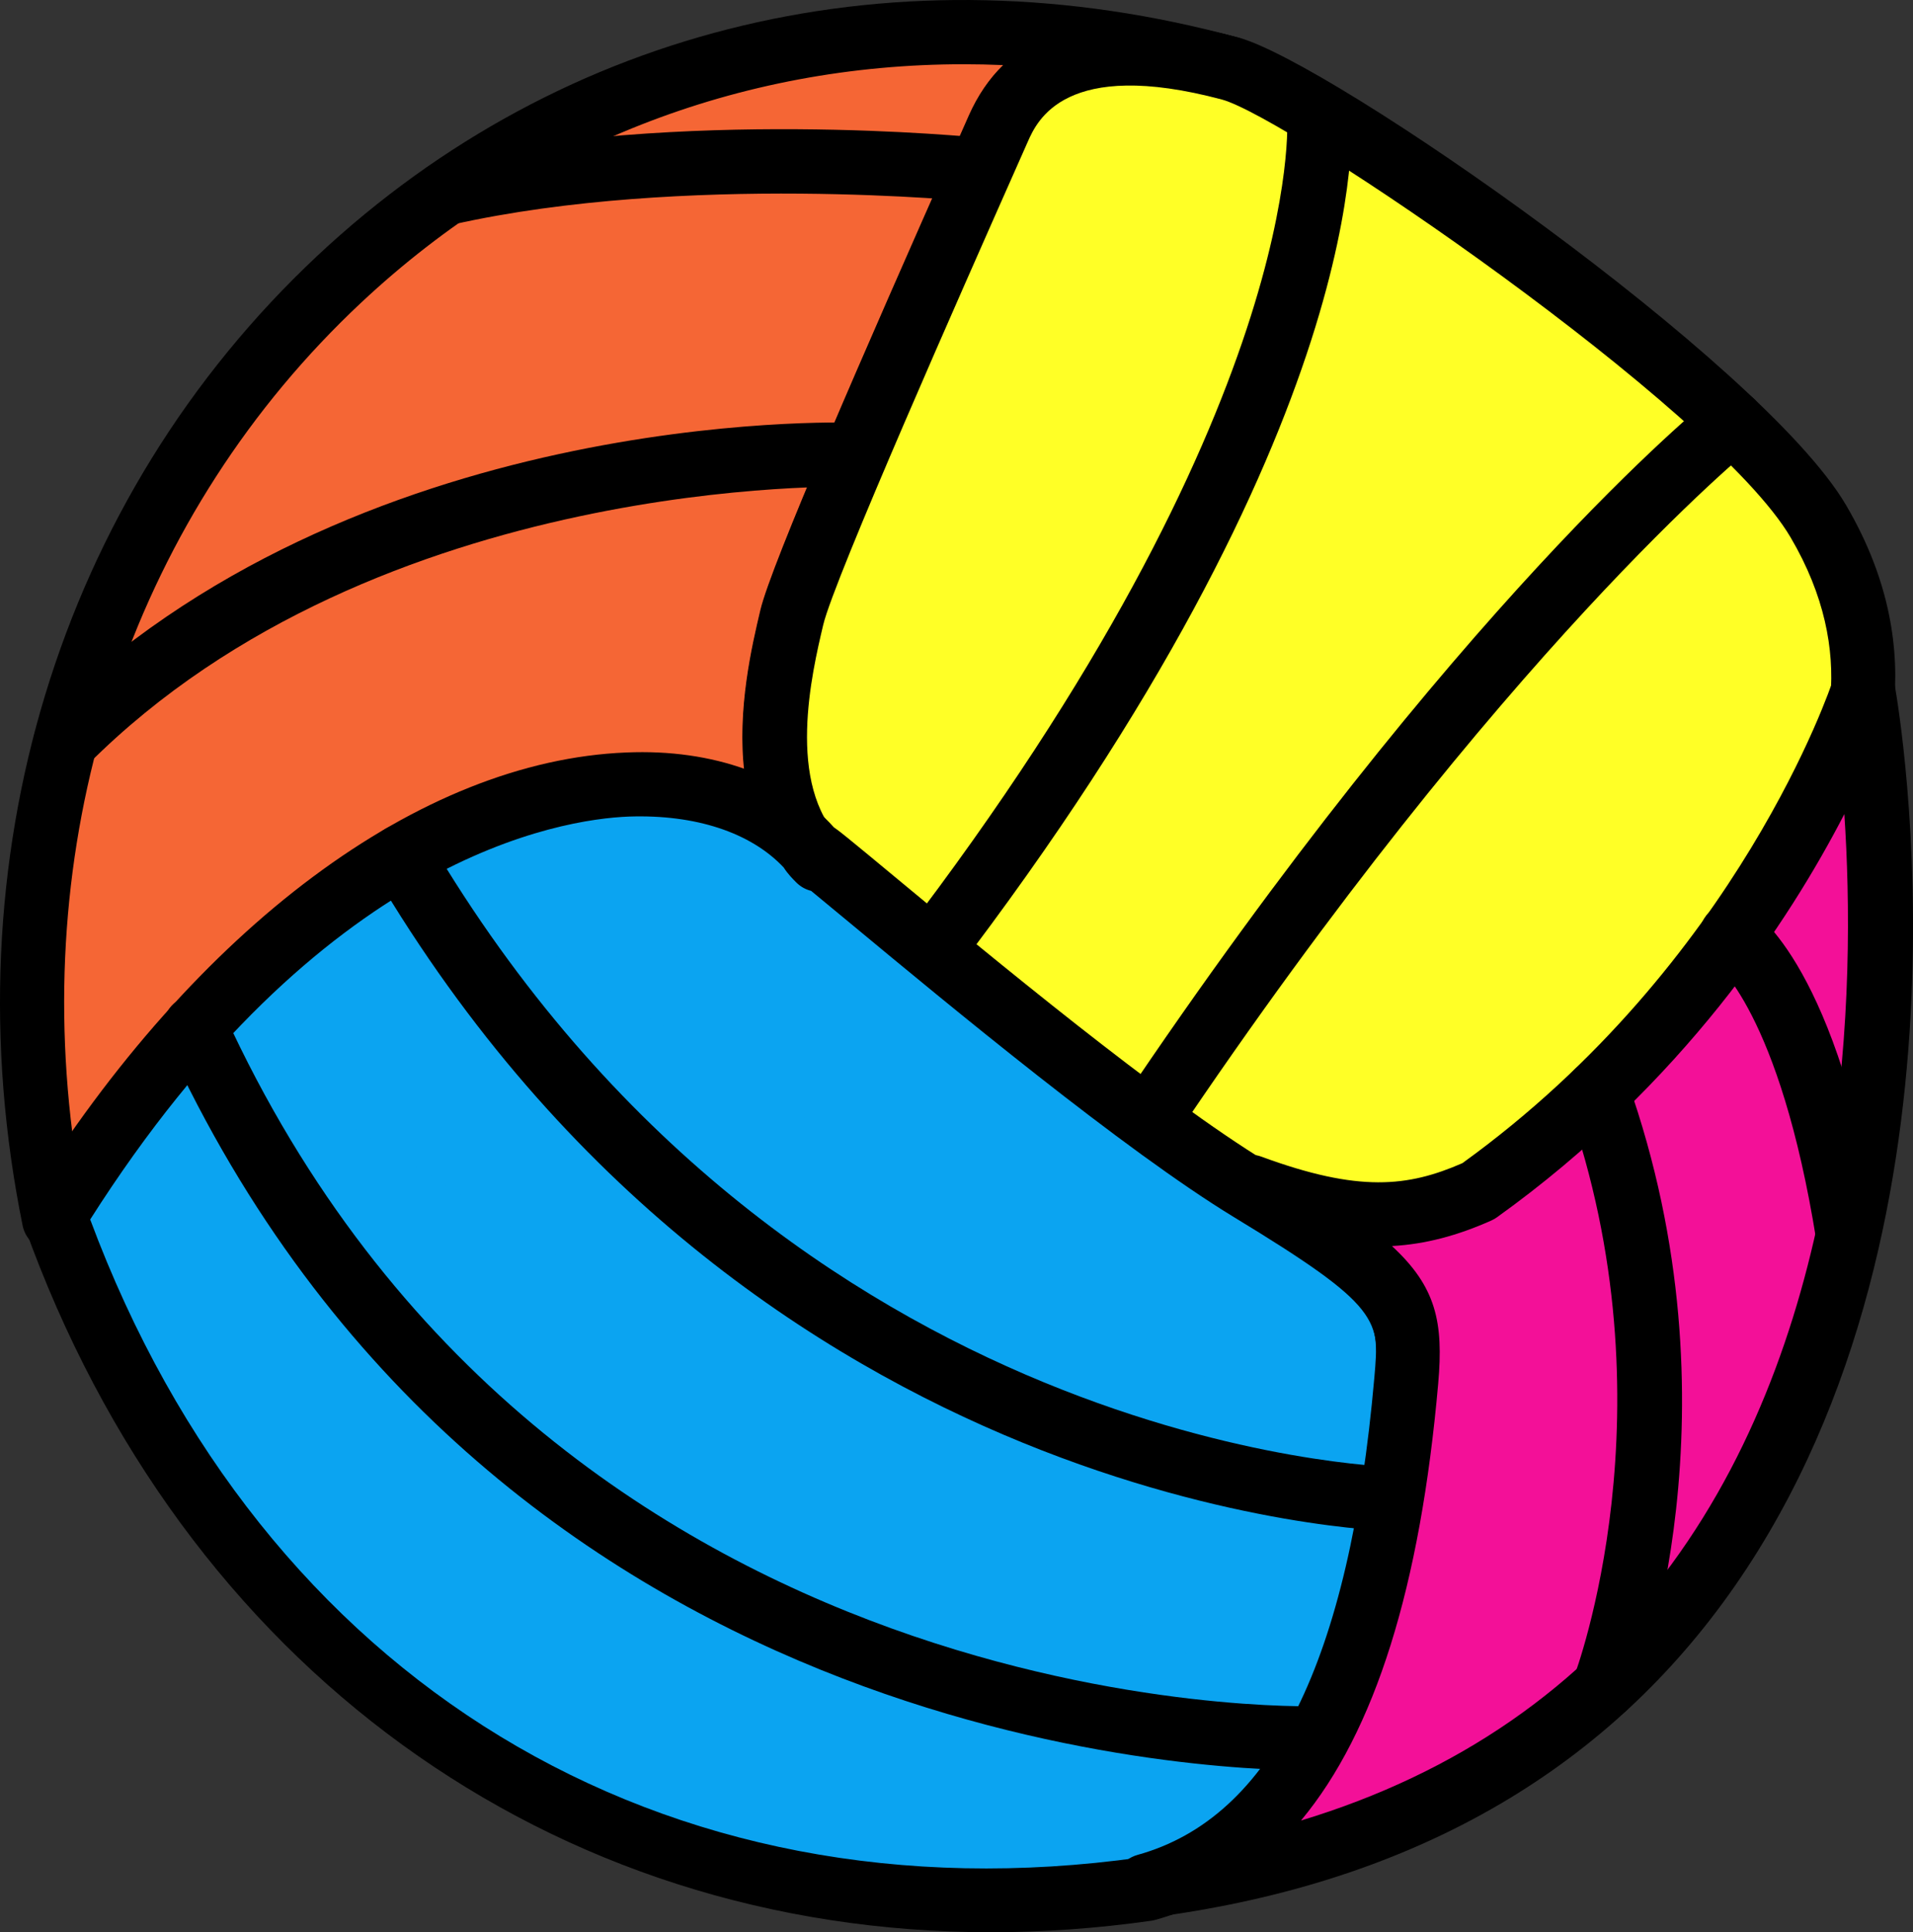
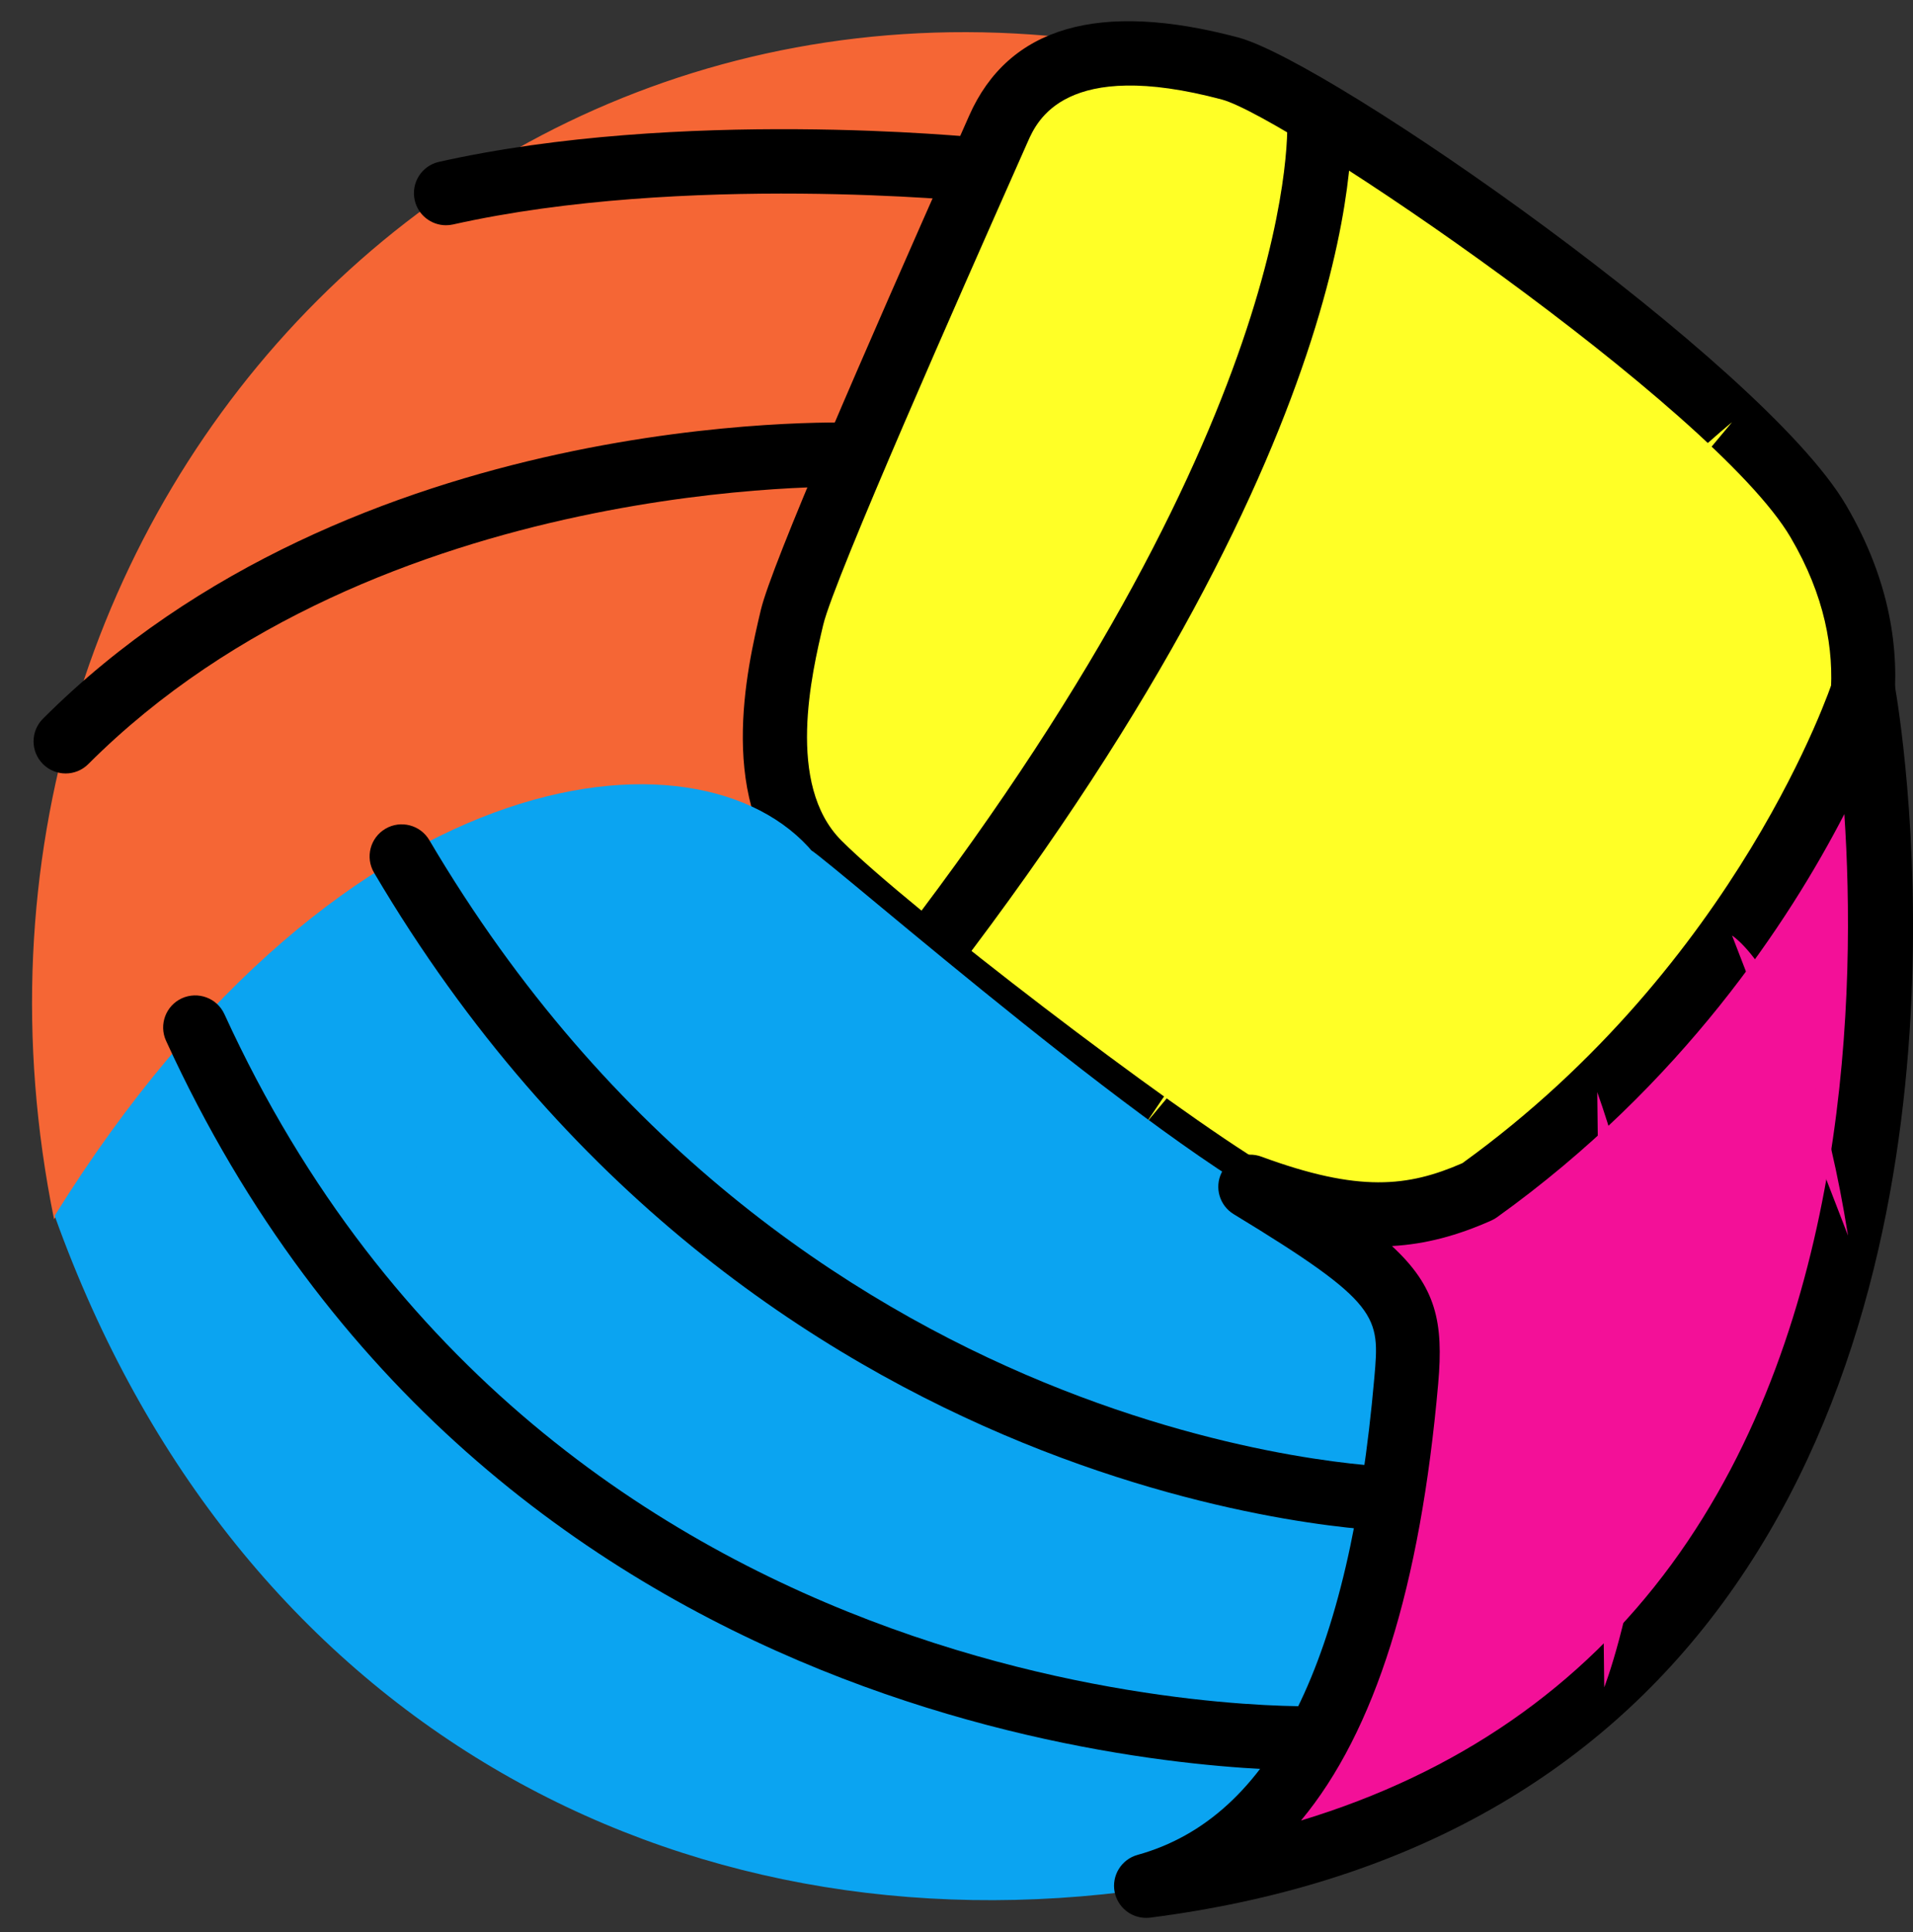
<svg xmlns="http://www.w3.org/2000/svg" version="1.1" id="Слой_1" x="0px" y="0px" width="127.515px" height="128.755px" viewBox="0 0 127.515 128.755" style="enable-background:new 0 0 127.515 128.755;" xml:space="preserve">
  <rect x="0" y="0" width="127.515" height="128.755" fill="#333333" stroke="none" />
  <style type="text/css">
	.st0{fill:#F56635;}
	.st1{fill:#FFFF26;}
	.st2{fill:#0BA4F1;}
	.st3{fill:#F31098;}
</style>
  <g>
    <g>
      <path class="st0" d="M66.527,8.578c-2.823,6.383-12.916,28.995-13.76,32.558c-0.843,3.563-2.791,11.816,1.781,16.388    c-7.006-9.5-31.469-7.6-50.945,23.719C-6.133,33.298,34.005-8.503,81.966,4.567C76.815,3.194,69.35,2.195,66.527,8.578z" />
-       <path d="M3.604,83.38c-0.125,0-0.252-0.011-0.379-0.033c-0.861-0.156-1.542-0.821-1.716-1.678    C-3.43,57.347,3.916,33.187,21.158,17.04C37.592,1.655,59.958-3.645,82.529,2.504c1.137,0.31,1.808,1.481,1.502,2.619    s-1.475,1.819-2.613,1.509c-10.46-2.787-12.322,1.425-12.935,2.81l-0.91,2.054c-3.283,7.406-12.001,27.078-12.724,30.133    c-0.697,2.942-2.257,9.531,0.448,13.464c0.348,0.367,0.672,0.756,0.973,1.162c0.664,0.9,0.522,2.16-0.326,2.889    c-0.848,0.729-2.114,0.683-2.906-0.109c-0.384-0.384-0.731-0.786-1.041-1.204c-2.227-2.206-5.807-3.362-10.123-3.187    c-4.62,0.182-20.905,2.723-36.455,27.727C5.025,83.006,4.335,83.38,3.604,83.38z M64.24,4.281c-14.957,0-29.027,5.455-40.16,15.88    C9.178,34.117,2.175,54.5,4.827,75.522c10.812-15.355,24.331-24.653,36.878-25.15c2.893-0.111,5.575,0.274,7.916,1.112    c-0.504-4.208,0.508-8.485,1.066-10.841c0.718-3.031,6.962-17.311,12.977-30.88l0.907-2.05l0,0    c0.593-1.339,1.358-2.463,2.295-3.375C65.988,4.301,65.112,4.281,64.24,4.281z" />
    </g>
    <g>
      <path class="st1" d="M66.555,8.578c-2.823,6.383-12.916,28.995-13.76,32.558c-0.843,3.563-2.791,11.816,1.781,16.388    s22.266,18.11,28.768,21.999s17.678,0.372,20.218-2.583c2.54-2.955,15.26-17.635,17.635-21.554s5.344-11.578,0-20.663    C115.853,25.639,87.146,5.94,81.994,4.567C76.843,3.194,69.378,2.195,66.555,8.578z" />
      <path d="M90.499,83.359c-2.957,0-5.869-0.576-8.252-2.003c-6.702-4.009-24.429-17.569-29.181-22.322    c-5.42-5.42-3.269-14.511-2.35-18.392c0.718-3.031,6.962-17.311,12.977-30.88l0.907-2.05l0,0c2.623-5.931,8.66-7.687,17.945-5.212    c6.137,1.637,34.926,21.671,40.495,31.138c5.93,10.082,2.537,18.646-0.014,22.855c-2.06,3.397-10.773,13.63-17.148,21.032    l-0.694,0.807C103.013,80.857,96.659,83.359,90.499,83.359z M68.51,9.441l-0.91,2.054c-3.283,7.406-12.001,27.078-12.724,30.133    c-0.754,3.187-2.522,10.65,1.212,14.384c4.496,4.495,21.985,17.866,28.355,21.676c5.419,3.245,15.493,0.189,17.498-2.142    l0.699-0.811c9.698-11.261,15.327-18.144,16.729-20.457c2.513-4.144,4.549-10.713-0.014-18.471    c-5.1-8.67-33.519-28.004-37.911-29.176C70.989,3.846,69.121,8.06,68.51,9.441L68.51,9.441z" />
    </g>
    <g>
      <path class="st1" d="M61.795,63.731C89.847,27.123,87.924,7.592,87.924,7.592" />
      <path d="M61.794,65.868c-0.454,0-0.912-0.143-1.298-0.441c-0.938-0.718-1.115-2.06-0.397-2.996    C87.124,27.163,85.811,7.979,85.795,7.79c-0.102-1.172,0.761-2.211,1.932-2.32c1.143-0.099,2.209,0.742,2.324,1.912    c0.081,0.832,1.681,20.795-26.559,57.648C63.072,65.58,62.436,65.868,61.794,65.868z" />
    </g>
    <g>
      <path class="st1" d="M76.396,74.834c22.476-33.46,39.057-46.701,39.057-46.701" />
-       <path d="M76.395,76.97c-0.411,0-0.825-0.117-1.19-0.363c-0.981-0.658-1.241-1.986-0.583-2.966    c22.401-33.349,38.81-46.631,39.499-47.179c0.918-0.736,2.266-0.586,3.002,0.335c0.738,0.921,0.587,2.267-0.334,3.005    c-0.163,0.131-16.634,13.495-38.618,46.222C77.759,76.639,77.082,76.97,76.395,76.97z" />
    </g>
    <g>
      <path class="st0" d="M4.376,49.403c20.254-20.254,52.647-19.1,52.647-19.1" />
      <path d="M4.375,51.54c-0.547,0-1.094-0.209-1.511-0.626c-0.835-0.835-0.835-2.188,0-3.023C23.539,27.217,55.746,28.13,57.1,28.167    c1.179,0.042,2.1,1.031,2.06,2.211c-0.04,1.179-1.049,2.131-2.211,2.061c-0.302-0.015-31.725-0.861-51.062,18.474    C5.469,51.331,4.922,51.54,4.375,51.54z" />
    </g>
    <g>
      <path class="st0" d="M65.311,11.323c0,0-19.67-2.015-35.582,1.549" />
      <path d="M29.728,15.009c-0.98,0-1.862-0.676-2.085-1.67c-0.257-1.152,0.466-2.295,1.618-2.554    c16.071-3.597,35.45-1.67,36.267-1.589c1.173,0.12,2.028,1.169,1.908,2.344c-0.12,1.176-1.181,2.023-2.344,1.909    c-0.196-0.019-19.523-1.937-34.897,1.509C30.04,14.993,29.882,15.009,29.728,15.009z" />
    </g>
    <g>
      <path class="st2" d="M76.436,125.871c11.556-3.206,15.916-17.457,17.341-33.666c0.45-5.116,0.015-6.591-10.393-12.914    C72.119,72.446,50.017,52.72,54.589,57.292c-7.006-9.5-31.469-7.6-50.945,23.719C15.757,114.827,45.148,130.325,76.436,125.871z" />
-       <path d="M66.057,128.755c-29.254,0-53.894-17.624-64.424-47.023c-0.22-0.614-0.148-1.296,0.198-1.849    c11.242-18.079,26.163-29.196,39.915-29.741c5.818-0.25,10.794,1.575,13.838,4.988c0.324,0.224,0.636,0.476,0.93,0.715    c0.742,0.601,1.797,1.475,3.08,2.54c6.223,5.162,17.81,14.771,24.903,19.079c10.384,6.311,11.985,8.404,11.411,14.928    c-1.837,20.895-8.019,32.521-18.898,35.54c-0.089,0.025-0.18,0.043-0.271,0.057C73.125,128.501,69.555,128.755,66.057,128.755z     M76.437,125.871h0.014H76.437z M6.012,81.261c11.435,30.723,38.16,46.982,69.982,42.514c8.88-2.551,14-12.941,15.654-31.758    c0.359-4.089,0.434-4.94-9.374-10.899c-7.36-4.473-19.103-14.211-25.411-19.443c-1.042-0.864-2.051-1.702-2.797-2.312    c-0.363-0.09-0.706-0.278-0.988-0.561c-0.216-0.214-0.565-0.564-0.841-0.999c-2.206-2.338-5.888-3.543-10.325-3.391    C37.347,54.593,21.392,57.077,6.012,81.261z" />
    </g>
    <g>
      <path class="st2" d="M13.013,68.465c22.695,49.569,74.951,47.358,74.951,47.358" />
      <path d="M87.246,117.969c-6.809,0-54.705-1.72-76.177-48.615c-0.491-1.073-0.019-2.341,1.055-2.833    c1.073-0.486,2.341-0.019,2.833,1.055c21.808,47.634,72.422,46.138,72.917,46.112c1.193-0.064,2.174,0.87,2.224,2.047    c0.049,1.179-0.866,2.175-2.044,2.225C88.018,117.961,87.74,117.969,87.246,117.969z" />
    </g>
    <g>
      <path class="st2" d="M26.774,57.067C51.695,99.33,92.834,99.885,92.834,99.885" />
      <path d="M92.834,102.023c-0.01,0-0.019,0-0.029,0c-0.423-0.006-42.633-1.067-67.871-43.87c-0.6-1.017-0.262-2.327,0.756-2.927    c1.014-0.598,2.328-0.262,2.927,0.756c23.978,40.665,63.85,41.76,64.249,41.766c1.18,0.019,2.122,0.989,2.106,2.168    C94.954,101.086,94.001,102.023,92.834,102.023z" />
    </g>
    <g>
      <path class="st3" d="M76.396,125.661c11.556-3.206,15.916-17.457,17.341-33.666c0.45-5.116,0.015-6.591-10.393-12.914    c7.008,2.583,10.868,2.227,15.2,0.292c19.418-13.919,25.647-33.335,25.647-33.335S137.082,117.883,76.396,125.661z" />
      <path d="M76.394,127.798c-1.003,0-1.888-0.707-2.093-1.714c-0.221-1.099,0.444-2.183,1.524-2.483    c8.959-2.485,14.121-12.885,15.784-31.795c0.359-4.09,0.434-4.94-9.374-10.899c-0.941-0.572-1.293-1.765-0.814-2.755    c0.477-0.992,1.63-1.461,2.664-1.077c6.499,2.394,9.765,2.016,13.393,0.433c18.435-13.304,24.619-31.938,24.681-32.126    c0.302-0.934,1.209-1.542,2.178-1.477c0.98,0.067,1.787,0.789,1.961,1.755c0.267,1.493,6.358,36.857-11.434,61.111    c-8.657,11.802-21.509,18.872-38.195,21.011C76.576,127.793,76.484,127.798,76.394,127.798z M92.783,83.031    c2.952,2.726,3.443,5.073,3.084,9.15c-1.191,13.546-4.208,23.196-9.147,29.131c10.398-3.149,18.677-8.866,24.696-17.07    c11.872-16.185,12.296-38.37,11.523-49.996c-3.685,7.138-10.819,18.024-23.148,26.863c-0.117,0.085-0.242,0.156-0.374,0.216    C97.146,82.338,95.015,82.907,92.783,83.031z" />
    </g>
    <g>
      <path class="st3" d="M106.468,72.772c7.576,21.36,0.467,39.664,0.467,39.664" />
-       <path d="M106.936,114.574c-0.257,0-0.519-0.047-0.772-0.145c-1.099-0.426-1.646-1.663-1.222-2.764    c0.067-0.177,6.715-17.873-0.488-38.179c-0.394-1.112,0.188-2.334,1.301-2.729c1.108-0.392,2.334,0.189,2.729,1.301    c7.751,21.857,0.746,40.374,0.444,41.152C108.599,114.056,107.792,114.574,106.936,114.574z" />
    </g>
    <g>
      <path class="st3" d="M123.183,82.334c-2.706-16.94-7.729-19.994-7.729-19.994" />
-       <path d="M123.18,84.471c-1.031,0-1.94-0.749-2.108-1.801c-2.44-15.272-6.752-18.516-6.797-18.548    c-1.008-0.612-1.294-1.907-0.682-2.915c0.615-1.008,1.959-1.31,2.971-0.693c0.6,0.365,5.946,4.069,8.73,21.483    c0.186,1.165-0.608,2.261-1.774,2.448C123.406,84.463,123.293,84.471,123.18,84.471z" />
    </g>
  </g>
</svg>